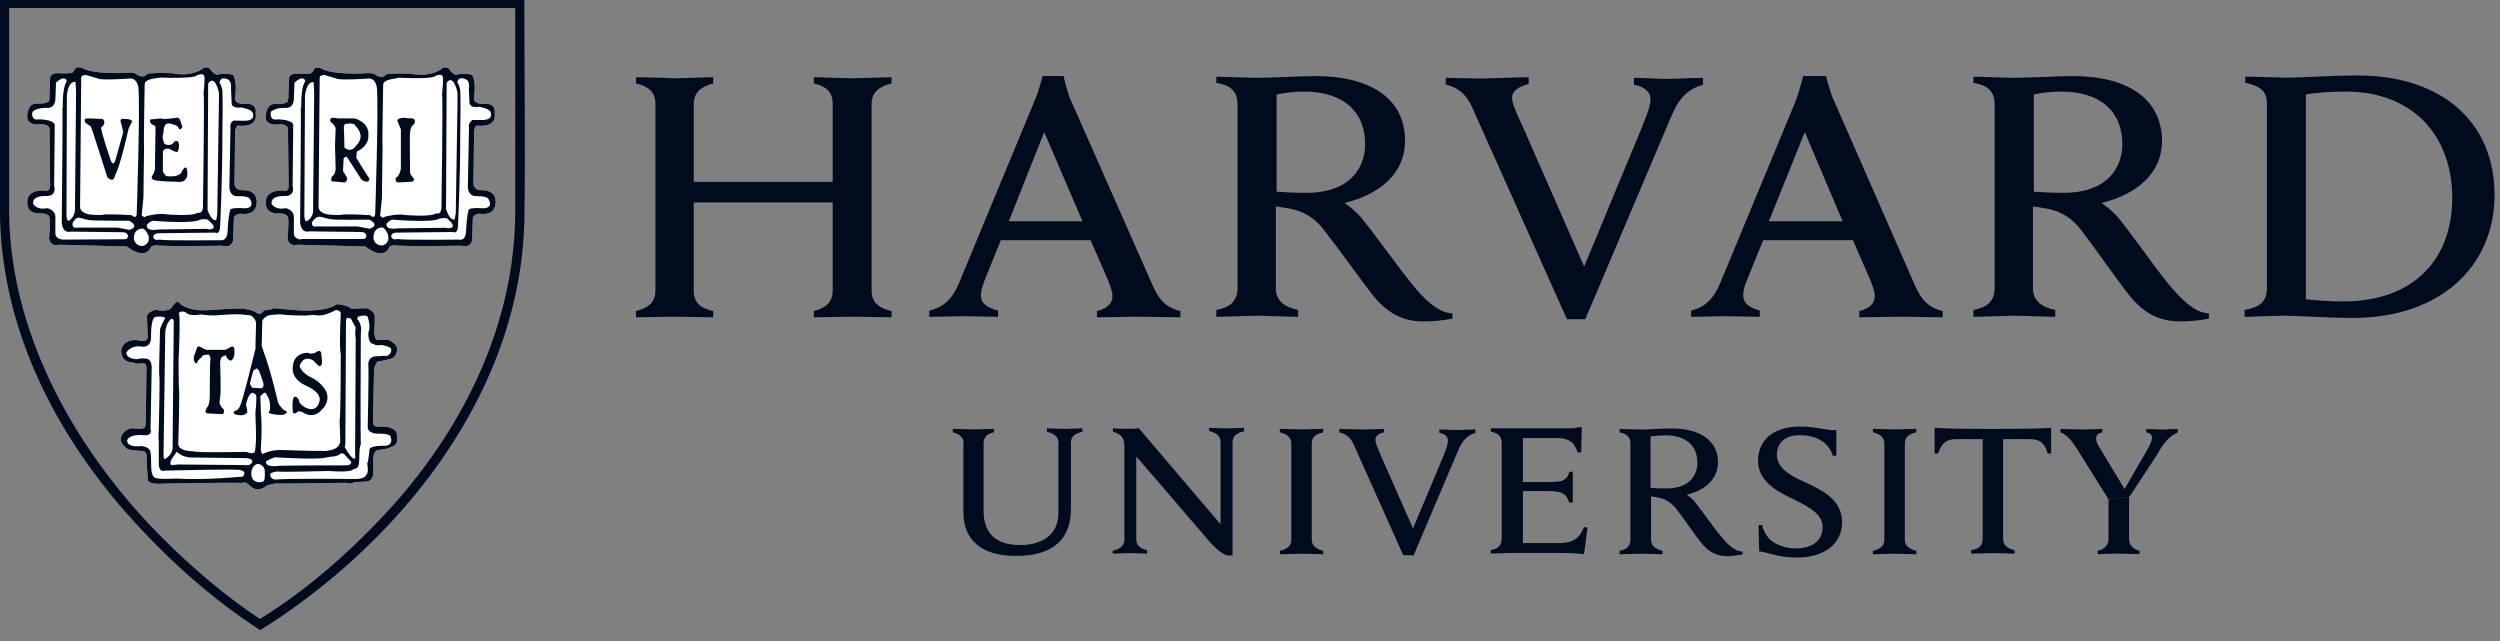
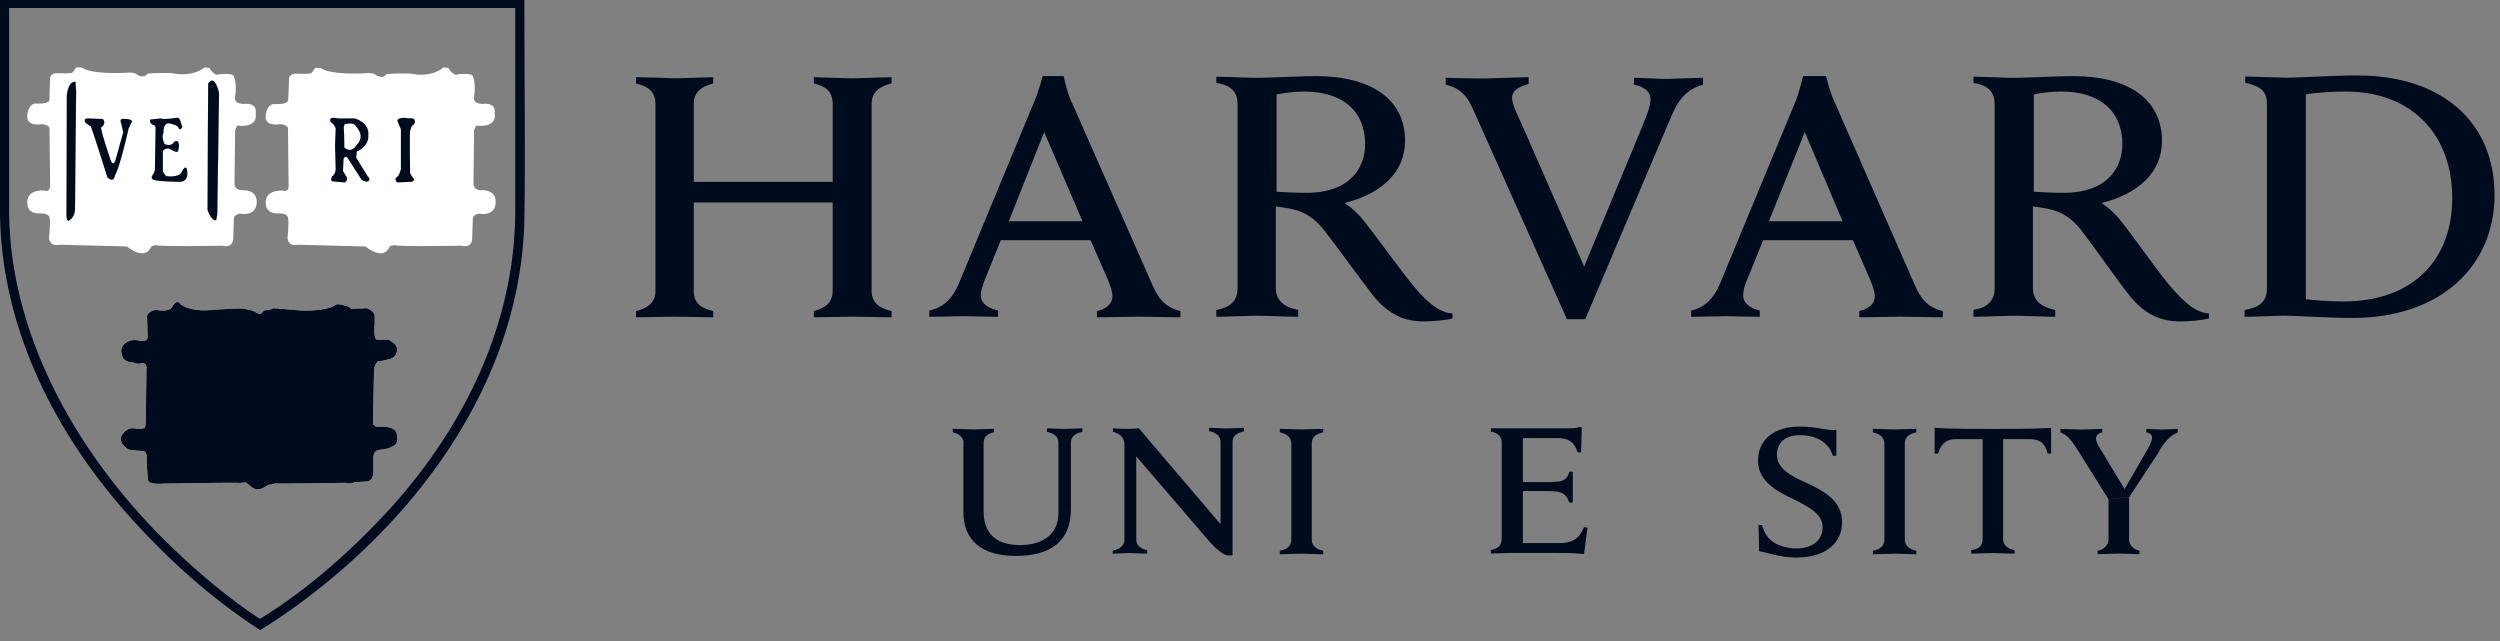
<svg xmlns="http://www.w3.org/2000/svg" width="152" height="39" viewBox="0 0 152 39" fill="none">
  <rect x="0" y="0" width="152" height="39" fill="#808080" stroke="none" />
  <path fill-rule="evenodd" clip-rule="evenodd" d="M143.326 4.588C141.794 4.588 139.777 4.724 139.049 4.724C138.632 4.724 136.994 4.656 136.509 4.656V5.035C137.343 5.21 137.828 5.49 137.828 6.287V17.555C137.828 18.352 137.343 18.701 136.471 18.845V19.262C136.956 19.262 138.45 19.194 138.905 19.194C139.603 19.194 141.514 19.33 143.046 19.33C148.399 19.33 151.668 16.168 151.668 11.853C151.668 7.477 148.536 4.588 143.326 4.588ZM79.975 4.626C79.178 4.626 77.161 4.732 76.426 4.732C75.971 4.732 74.446 4.664 73.953 4.664V5.043C74.894 5.179 75.243 5.634 75.243 6.332V17.525C75.243 18.321 74.757 18.708 73.953 18.845V19.262C74.439 19.262 76.008 19.194 76.388 19.194C76.843 19.194 78.443 19.262 78.928 19.262V18.845C78.056 18.67 77.571 18.253 77.571 17.525V12.55C77.813 12.588 78.026 12.619 78.268 12.657C79.383 12.831 80.005 13.354 80.49 13.976C81.287 14.985 82.75 17.032 83.516 18.011C84.456 19.125 85.359 19.542 86.572 19.542C87.126 19.542 87.861 19.474 88.309 19.368V19.057C87.368 19.019 86.466 18.048 85.806 17.214C85.109 16.38 83.372 13.946 82.75 13.218C82.227 12.626 81.742 12.346 81.742 12.346C83.963 11.792 85.427 10.503 85.427 8.554C85.427 6.082 83.448 4.626 79.975 4.626ZM126.006 4.626C125.209 4.626 123.192 4.732 122.457 4.732C122.002 4.732 120.477 4.664 119.984 4.664V5.043C120.925 5.179 121.274 5.634 121.274 6.332V17.525C121.274 18.321 120.788 18.708 119.984 18.845V19.262C120.47 19.262 122.04 19.194 122.419 19.194C122.874 19.194 124.474 19.262 124.959 19.262V18.845C124.087 18.67 123.602 18.253 123.602 17.525V12.55C123.844 12.588 124.057 12.619 124.299 12.657C125.414 12.831 126.036 13.354 126.521 13.976C127.318 14.985 128.713 17.032 129.509 18.011C130.412 19.125 131.39 19.542 132.565 19.542C133.119 19.542 133.854 19.474 134.302 19.368V19.057C133.362 19.019 132.497 18.048 131.799 17.214C131.102 16.38 129.403 13.946 128.774 13.218C128.25 12.626 127.765 12.346 127.765 12.346C129.987 11.792 131.451 10.503 131.451 8.554C131.428 6.082 129.486 4.626 126.006 4.626ZM63.39 4.626C63.39 4.626 63.147 5.566 62.935 6.052L58.279 17.282C57.93 18.079 57.444 18.67 56.504 18.883V19.262L58.627 19.224C58.938 19.224 60.19 19.262 60.682 19.262V18.883C59.848 18.67 59.636 18.329 59.636 17.942C59.636 17.662 59.773 17.282 59.879 17.002L60.849 14.606H66.309L67.356 17.002C67.492 17.351 67.636 17.7 67.636 18.011C67.636 18.359 67.424 18.738 66.696 18.913V19.292C67.25 19.292 68.82 19.254 69.199 19.254C69.578 19.254 71.216 19.292 71.769 19.292V18.913C70.799 18.67 70.412 18.117 70.063 17.313L65.088 6.052C64.876 5.597 64.671 4.626 64.671 4.626H63.39ZM109.633 4.626C109.633 4.626 109.391 5.566 109.216 6.052L104.56 17.282C104.211 18.079 103.726 18.67 102.823 18.883V19.262L104.977 19.224C105.288 19.224 106.509 19.262 106.994 19.262V18.883C106.198 18.67 105.986 18.329 105.986 17.942C105.986 17.662 106.092 17.282 106.228 17.002L107.199 14.606H112.659L113.705 17.002C113.842 17.351 113.986 17.7 113.986 18.011C113.986 18.359 113.774 18.738 113.046 18.913V19.292C113.569 19.292 115.169 19.254 115.548 19.254C115.927 19.254 117.603 19.292 118.119 19.292V18.913C117.148 18.67 116.762 18.117 116.413 17.313L111.476 6.052C111.264 5.597 111.021 4.626 111.021 4.626H109.633ZM38.668 4.694V5.073C39.396 5.248 39.851 5.559 39.851 6.325V17.662C39.851 18.428 39.366 18.738 38.668 18.913V19.292L40.928 19.254C41.383 19.254 43.013 19.292 43.362 19.292V18.913C42.634 18.738 42.179 18.458 42.179 17.662V12.308H50.627V17.662C50.627 18.428 50.142 18.738 49.482 18.913V19.292C49.831 19.292 51.431 19.254 51.878 19.254L54.206 19.292V18.913C53.478 18.738 52.993 18.428 52.993 17.662V6.325C52.993 5.559 53.516 5.248 54.206 5.073V4.694L51.878 4.762C51.423 4.762 49.823 4.694 49.482 4.694V5.073C50.21 5.248 50.627 5.559 50.627 6.325V11.056H42.179V6.325C42.179 5.559 42.702 5.248 43.362 5.073V4.694C43.013 4.694 41.383 4.762 40.928 4.762C40.579 4.732 39.009 4.694 38.668 4.694ZM87.899 4.732V5.149C88.733 5.324 89.219 5.847 89.53 6.575L95.27 19.406H96.385L101.633 7.03C102.118 5.885 102.679 5.399 103.544 5.149V4.732C103.02 4.732 101.663 4.8 101.322 4.8C100.973 4.8 99.828 4.732 99.343 4.732V5.149C99.934 5.255 100.351 5.566 100.351 6.021C100.351 6.438 100.139 6.962 99.866 7.652L96.317 16.206L92.563 7.652C92.146 6.749 91.934 6.294 91.934 5.945C91.934 5.46 92.487 5.217 92.942 5.111V4.694C92.419 4.694 90.857 4.762 90.508 4.762C90.121 4.8 88.422 4.732 87.899 4.732ZM79.277 5.566C81.673 5.566 83 6.78 83 8.766C83 10.154 82.128 11.724 79.421 11.724C78.761 11.724 78.064 11.686 77.616 11.656V5.741C78.162 5.634 78.723 5.566 79.277 5.566ZM125.316 5.566C127.712 5.566 129.039 6.78 129.039 8.766C129.039 10.154 128.167 11.724 125.46 11.724C124.8 11.724 124.102 11.686 123.655 11.656V5.741C124.163 5.634 124.754 5.566 125.316 5.566ZM142.628 5.566C146.693 5.566 149.097 8.243 149.097 12.035C149.097 15.682 146.837 18.329 142.454 18.329C141.688 18.329 140.717 18.261 140.194 18.192V5.741C140.748 5.634 141.794 5.566 142.628 5.566ZM63.488 8.031L65.817 13.453H61.335L63.488 8.031ZM109.732 8.031L112.03 13.453H107.548L109.732 8.031Z" fill="#000B1E" />
  <path fill-rule="evenodd" clip-rule="evenodd" d="M31.881 0.728C31.881 4.967 31.949 9.146 31.881 13.423C31.812 16.342 31.183 19.231 30.106 21.939C27.566 28.301 22.697 33.625 17.207 37.409C16.752 37.72 16.266 38.038 15.819 38.311C12.588 36.226 9.699 33.549 7.197 30.629C3.094 25.768 0.137 19.785 0 13.142V13.074V0H31.881V0.728ZM0.554 12.937C0.622 20.687 5.005 28.096 10.564 33.382C12.194 34.944 13.9 36.37 15.781 37.621H15.819C18.807 35.778 21.522 33.344 23.888 30.735C28.233 25.867 31.297 19.679 31.327 12.899C31.327 8.835 31.327 4.762 31.327 0.66V0.485H0.554V12.444V12.937Z" fill="#000B1E" />
  <path fill-rule="evenodd" clip-rule="evenodd" d="M23.675 15.023C23.675 15.023 23.395 15.895 22.212 14.985L18.109 14.879C18.109 14.879 17.586 15.053 17.48 14.499C17.48 14.499 17.586 13.385 17.517 13.286C17.517 13.286 17.555 12.975 16.994 12.975C16.994 12.975 16.16 13.081 16.16 12.346C16.16 12.346 16.023 11.58 17.169 11.58C17.169 11.58 17.548 11.754 17.548 11.299C17.548 11.299 17.51 8.137 17.51 7.894C17.51 7.894 17.616 7.614 17.055 7.545C17.055 7.545 16.259 7.72 16.152 7.197C16.152 7.197 16.114 6.4 16.638 6.325C16.638 6.325 17.298 6.362 17.404 6.218C17.404 6.218 17.54 6.325 17.54 5.733L17.578 4.724C17.578 4.724 17.646 4.444 18.064 4.482C18.064 4.482 18.829 4.52 18.936 4.444C18.936 4.444 19.11 4.232 19.148 4.133C19.148 4.133 19.527 4.095 19.603 4.201C19.603 4.201 20.194 4.58 22.416 4.444C22.416 4.444 22.765 4.444 22.833 4.55C22.833 4.55 23.25 4.861 23.493 4.512C23.493 4.512 23.872 4.444 24.957 4.474C24.957 4.474 26.14 4.785 26.974 4.095L27.255 4.133C27.255 4.133 27.603 4.687 27.846 4.512C27.846 4.512 28.574 4.444 28.718 4.58C28.718 4.58 28.961 4.929 28.824 5.9C28.824 5.9 28.688 6.317 29.378 6.317C29.378 6.317 30.174 6.18 30.076 6.908C30.076 6.908 30.288 7.781 28.961 7.636C28.961 7.636 28.786 7.879 28.824 8.054C28.824 8.054 28.786 10.837 28.786 11.148C28.786 11.148 28.748 11.603 29.34 11.565C29.34 11.565 30.106 11.527 30.136 12.224C30.136 12.224 30.242 13.165 29.128 12.99C29.128 12.99 28.779 13.028 28.748 13.271L28.71 14.484C28.71 14.484 28.748 15.114 28.051 14.939C27.945 14.939 24.259 15.008 23.948 14.901C23.887 14.954 23.713 14.916 23.675 15.023Z" fill="white" />
  <path fill-rule="evenodd" clip-rule="evenodd" d="M15.819 19.087C15.819 19.087 15.994 19.019 16.032 18.875C16.032 18.875 16.555 18.837 16.623 18.738L18.223 18.875C18.223 18.875 19.823 18.981 20.483 18.496C20.483 18.496 20.726 18.496 20.9 18.564C20.9 18.564 21.249 18.632 21.355 18.776L22.295 18.738C22.295 18.738 22.819 18.913 22.781 19.262V19.717C22.781 19.717 22.675 20.589 22.917 20.657H23.615C23.615 20.657 24.206 20.938 24.138 21.249C24.138 21.249 24.176 21.734 23.653 21.84C23.653 21.84 23.13 21.977 22.955 21.977C22.955 21.977 22.781 22.189 22.743 22.462L22.675 25.662C22.675 25.662 22.637 26.011 23.13 25.943C23.13 25.943 23.895 25.875 24.1 26.292C24.1 26.292 24.313 26.989 23.888 27.126L23.607 27.262L22.978 27.368C22.978 27.368 22.697 27.406 22.697 27.854V28.688C22.697 28.688 22.735 29.279 22.242 29.279L21.545 29.317C21.545 29.317 21.37 29.454 21.021 29.355C21.021 29.355 16.881 29.424 16.744 29.393L16.259 29.499C16.259 29.499 15.736 29.985 15.288 29.605L14.94 29.325C14.94 29.325 14.697 29.363 14.591 29.363C14.485 29.325 10.003 29.401 10.003 29.401C10.003 29.401 9.062 29.507 8.994 29.188C8.994 29.188 8.888 27.937 8.926 27.801C8.926 27.801 8.926 27.452 8.714 27.422C8.714 27.422 7.773 27.384 7.743 27.285C7.743 27.285 7.22 26.936 7.364 26.557C7.364 26.557 7.538 26.072 8.061 26.034C8.061 26.034 8.827 26.17 8.827 25.928C8.827 25.928 8.865 25.791 8.865 25.548C8.865 25.548 8.903 22.659 8.903 22.454C8.903 22.454 8.971 22.075 8.66 22.075C8.66 22.075 8.312 22.181 8.107 22.037C8.107 22.037 7.515 22.075 7.409 21.582C7.409 21.582 7.303 21.302 7.447 21.059C7.447 21.059 7.728 20.536 8.494 20.71C8.494 20.71 8.949 20.847 8.979 20.498L8.941 19.315C8.941 19.315 8.835 19.004 9.464 18.829C9.464 18.829 10.23 19.042 10.473 18.655C10.473 18.655 10.754 18.132 10.958 18.481C10.958 18.481 11.413 18.936 12.695 18.86C12.695 18.86 14.886 18.685 14.917 18.792C14.917 18.792 15.44 18.86 15.614 19.034L15.819 19.087ZM9.176 15.023C9.176 15.023 8.896 15.895 7.713 14.985L3.61 14.879C3.61 14.879 3.087 15.053 2.981 14.499C2.981 14.499 3.087 13.385 3.018 13.286C3.018 13.286 3.056 12.975 2.495 12.975C2.495 12.975 1.661 13.081 1.661 12.346C1.661 12.346 1.525 11.55 2.67 11.58C2.67 11.58 3.018 11.754 3.049 11.299C3.049 11.299 3.011 8.137 3.011 7.894C3.011 7.894 3.117 7.614 2.556 7.545C2.556 7.545 1.76 7.72 1.653 7.166C1.653 7.166 1.616 6.37 2.139 6.294C2.139 6.294 2.799 6.332 2.905 6.188C2.905 6.188 3.041 6.294 3.011 5.703L3.049 4.694C3.049 4.694 3.117 4.414 3.534 4.451C3.534 4.451 4.3 4.489 4.406 4.414C4.406 4.414 4.581 4.201 4.619 4.103C4.619 4.103 4.998 4.065 5.074 4.171C5.074 4.171 5.665 4.55 7.887 4.414C7.887 4.414 8.236 4.414 8.304 4.52C8.304 4.52 8.721 4.831 8.964 4.482C8.964 4.482 9.343 4.414 10.427 4.444C10.427 4.444 11.61 4.755 12.445 4.095L12.725 4.133C12.725 4.133 13.074 4.687 13.317 4.512C13.317 4.512 14.045 4.444 14.189 4.58C14.189 4.58 14.431 4.96 14.295 5.9C14.295 5.9 14.158 6.317 14.848 6.317C14.848 6.317 15.645 6.18 15.546 6.908C15.546 6.908 15.758 7.781 14.431 7.636C14.431 7.636 14.257 7.879 14.295 8.054C14.295 8.054 14.257 10.837 14.257 11.148C14.257 11.148 14.219 11.603 14.811 11.565C14.811 11.565 15.576 11.527 15.607 12.224C15.607 12.224 15.713 13.165 14.598 12.99C14.598 12.99 14.249 13.028 14.219 13.271L14.181 14.484C14.181 14.484 14.219 15.114 13.521 14.939C13.415 14.939 9.73 15.008 9.419 14.901C9.388 14.954 9.252 14.916 9.176 15.023Z" fill="white" />
-   <path fill-rule="evenodd" clip-rule="evenodd" d="M23.675 15.023C23.675 15.023 23.395 15.895 22.212 14.985L18.109 14.879C18.109 14.879 17.586 15.053 17.48 14.499C17.48 14.499 17.586 13.385 17.517 13.286C17.517 13.286 17.555 12.975 16.994 12.975C16.994 12.975 16.16 13.081 16.16 12.346C16.16 12.346 16.023 11.58 17.169 11.58C17.169 11.58 17.548 11.754 17.548 11.299C17.548 11.299 17.51 8.137 17.51 7.894C17.51 7.894 17.616 7.614 17.055 7.545C17.055 7.545 16.259 7.72 16.152 7.197C16.152 7.197 16.114 6.4 16.638 6.325C16.638 6.325 17.298 6.362 17.404 6.218C17.404 6.218 17.54 6.325 17.54 5.733L17.578 4.724C17.578 4.724 17.646 4.444 18.064 4.482C18.064 4.482 18.829 4.52 18.936 4.444C18.936 4.444 19.11 4.232 19.148 4.133C19.148 4.133 19.527 4.095 19.603 4.201C19.603 4.201 20.194 4.58 22.416 4.444C22.416 4.444 22.765 4.444 22.833 4.55C22.833 4.55 23.25 4.861 23.493 4.512C23.493 4.512 23.872 4.444 24.957 4.474C24.957 4.474 26.14 4.785 26.974 4.095L27.255 4.133C27.255 4.133 27.603 4.687 27.846 4.512C27.846 4.512 28.574 4.444 28.718 4.58C28.718 4.58 28.961 4.929 28.824 5.9C28.824 5.9 28.688 6.317 29.378 6.317C29.378 6.317 30.174 6.18 30.076 6.908C30.076 6.908 30.288 7.781 28.961 7.636C28.961 7.636 28.786 7.879 28.824 8.054C28.824 8.054 28.786 10.837 28.786 11.148C28.786 11.148 28.748 11.603 29.34 11.565C29.34 11.565 30.106 11.527 30.136 12.224C30.136 12.224 30.242 13.165 29.128 12.99C29.128 12.99 28.779 13.028 28.748 13.271L28.71 14.484C28.71 14.484 28.748 15.114 28.051 14.939C27.945 14.939 24.259 15.008 23.948 14.901C23.887 14.954 23.713 14.916 23.675 15.023Z" fill="#000B1E" />
  <path fill-rule="evenodd" clip-rule="evenodd" d="M23.16 13.84C23.16 13.84 22.705 13.84 22.705 14.469C22.705 14.469 22.743 14.924 23.228 14.924C23.228 14.924 23.683 14.856 23.607 14.37C23.645 14.363 23.403 13.733 23.16 13.84ZM28.688 7.333C28.688 7.333 28.446 7.47 28.514 7.788L28.446 11.337C28.446 11.337 28.408 11.929 28.969 11.929C28.969 11.929 29.56 11.891 29.697 12.103C29.697 12.103 30.114 12.732 29.212 12.657C29.212 12.657 28.658 12.619 28.514 12.725C28.514 12.725 28.408 12.831 28.339 13.976C28.339 13.976 28.377 14.674 27.884 14.568C27.884 14.568 24.51 14.606 24.161 14.53C24.161 14.53 23.812 14.636 23.782 14.355C23.782 14.355 23.782 14.143 24.131 14.143L27.536 14.105C27.536 14.105 27.846 14.28 27.846 13.688C27.846 13.688 27.983 11.049 27.983 8.122C27.983 7.25 28.021 6.347 27.983 5.483C27.983 5.483 27.915 5.104 27.809 5.028C27.809 5.028 27.809 4.649 28.226 4.785C28.226 4.785 28.605 4.823 28.506 5.377L28.544 6.211C28.544 6.211 28.476 6.59 29.136 6.491C29.136 6.491 29.795 6.598 29.833 6.84C29.833 6.84 30.046 7.326 29.242 7.295H28.688V7.333ZM18.322 14.568C17.836 14.53 17.867 14.188 17.867 14.188V13.248C17.905 12.763 17.381 12.657 17.381 12.657C16.684 12.793 16.509 12.376 16.509 12.376C16.471 11.853 17.306 11.921 17.306 11.921C18.003 11.921 17.791 11.292 17.791 11.292L17.829 7.606C17.791 7.257 16.889 7.257 16.889 7.257C16.335 7.363 16.471 6.802 16.471 6.802C16.752 6.522 17.343 6.56 17.343 6.56C17.867 6.598 17.867 6.036 17.867 6.036L17.905 5.028C18.458 4.505 18.564 4.922 18.564 4.922C18.253 5.407 18.322 6.59 18.322 6.59L18.284 6.484C18.322 6.59 18.246 13.476 18.246 13.476C18.284 14.242 18.799 14.067 18.799 14.067L21.962 14.105C22.242 14.105 22.273 14.317 22.273 14.317C22.273 14.56 22.06 14.53 22.06 14.53H18.307V14.568H18.322ZM18.982 13.491C18.982 13.491 18.875 13.84 19.262 13.771H21.765L22.462 13.908C22.462 13.908 23.16 13.733 22.462 13.354C22.462 13.354 20.24 13.392 20.028 13.316L19.474 13.18C19.474 13.18 19.232 13.112 18.982 13.491ZM23.501 13.597C23.501 13.597 23.714 13.354 23.88 13.354C23.88 13.354 26.315 13.567 26.732 13.286C26.732 13.286 27.111 13.218 27.187 13.286C27.187 13.286 27.536 13.567 27.536 13.741C27.536 13.741 27.498 13.953 27.081 13.847C27.081 13.847 24.335 13.885 24.191 13.885C24.199 13.87 23.433 14.044 23.501 13.597ZM18.64 13.453C18.602 13.453 18.534 13.453 18.504 13.172L18.542 5.87C18.542 5.87 18.58 4.967 19.065 4.997C19.065 4.997 19.103 5.483 19.103 5.627C19.103 5.733 19.035 12.687 19.035 12.687C19.035 12.687 19.126 13.18 18.64 13.453ZM27.816 6.294L27.71 12.967C27.672 13.21 27.642 13.347 27.642 13.347C27.331 13.415 27.119 12.717 27.119 12.717L27.156 5.035C27.573 4.444 27.816 5.627 27.816 5.627V6.294ZM23.297 5.149C23.297 5.149 23.228 8.835 23.259 8.941L23.221 12.035L23.114 13.112C23.114 13.112 23.251 13.324 23.395 13.18C23.395 13.18 24.161 12.967 24.646 13.074C24.646 13.074 26.209 13.21 26.527 12.967C26.527 12.967 26.77 13.104 26.838 12.687C26.838 12.687 26.944 5.87 26.876 5.733C26.876 5.733 26.982 4.762 26.914 4.656C26.914 4.656 26.876 4.444 26.459 4.618C26.459 4.618 26.497 4.831 24.199 4.724C24.199 4.8 23.334 4.762 23.297 5.149ZM19.436 4.762L19.368 12.588C19.368 12.588 19.33 12.937 19.96 13.043C19.96 13.043 20.657 13.112 20.832 13.043C20.832 13.043 21.287 13.005 22.5 13.081C22.5 13.081 22.781 13.362 22.811 13.013C22.811 13.013 23.023 6.689 22.917 5.361C22.917 5.361 22.879 4.808 22.462 4.77C22.462 4.77 20.619 4.906 20.445 4.77L19.717 4.558C19.717 4.558 19.399 4.558 19.436 4.762Z" fill="white" />
  <path fill-rule="evenodd" clip-rule="evenodd" d="M21.56 7.197C22.531 7.508 22.394 8.205 22.394 8.205C22.462 8.903 21.697 9.214 21.697 9.214L21.659 9.593L22.356 10.708C22.462 10.814 22.462 10.92 22.462 10.92C22.356 11.201 21.977 10.92 21.977 10.92L21.105 9.563C21.037 9.456 20.893 9.631 20.893 9.631L20.855 10.397L21.067 10.746C21.204 10.958 20.961 11.095 20.961 11.095L20.195 11.026C20.058 10.958 20.195 10.715 20.195 10.715C20.407 10.609 20.407 10.26 20.407 10.26L20.369 8.835L20.407 7.826C20.407 7.69 20.195 7.477 20.195 7.477C20.021 7.439 20.089 7.235 20.089 7.235C20.127 7.098 20.544 7.197 20.544 7.197H21.56ZM24.169 7.371C24.101 7.159 24.586 7.159 24.586 7.159L24.828 7.197C25.003 7.159 25.177 7.235 25.177 7.235C25.352 7.515 25.041 7.652 25.041 7.652L24.935 7.963C24.897 8.243 24.935 10.533 24.935 10.533C24.973 10.639 25.177 10.882 25.177 10.882C25.177 11.095 24.897 11.056 24.897 11.056L24.199 11.095C23.987 11.056 24.063 10.814 24.063 10.814C24.305 10.708 24.373 10.26 24.373 10.26V7.864L24.169 7.371ZM20.9 7.72C20.938 8.243 20.938 8.971 20.938 8.971C21.393 9.35 21.666 8.835 21.666 8.835C22.258 8.243 21.666 7.72 21.56 7.583C21.454 7.447 20.968 7.545 20.968 7.545L20.9 7.72ZM15.819 19.087C15.819 19.087 15.994 19.019 16.032 18.875C16.032 18.875 16.555 18.837 16.623 18.738L18.223 18.875C18.223 18.875 19.823 18.981 20.483 18.496C20.483 18.496 20.726 18.496 20.9 18.564C20.9 18.564 21.249 18.632 21.355 18.776L22.296 18.738C22.296 18.738 22.819 18.913 22.781 19.262V19.717C22.781 19.717 22.675 20.589 22.918 20.657H23.615C23.615 20.657 24.207 20.938 24.138 21.249C24.138 21.249 24.176 21.734 23.653 21.84C23.653 21.84 23.13 21.977 22.955 21.977C22.955 21.977 22.781 22.189 22.743 22.462L22.675 25.662C22.675 25.662 22.637 26.011 23.13 25.943C23.13 25.943 23.896 25.875 24.101 26.291C24.101 26.291 24.313 26.989 23.888 27.126L23.608 27.262L22.978 27.368C22.978 27.368 22.698 27.406 22.698 27.854V28.688C22.698 28.688 22.735 29.279 22.242 29.279L21.545 29.317C21.545 29.317 21.37 29.454 21.022 29.355C21.022 29.355 16.881 29.424 16.745 29.393L16.259 29.499C16.259 29.499 15.736 29.985 15.289 29.605L14.94 29.325C14.94 29.325 14.697 29.363 14.591 29.363C14.485 29.325 10.003 29.401 10.003 29.401C10.003 29.401 9.063 29.507 8.994 29.188C8.994 29.188 8.888 27.937 8.926 27.801C8.926 27.801 8.926 27.452 8.714 27.422C8.714 27.422 7.773 27.384 7.743 27.285C7.743 27.285 7.22 26.936 7.364 26.557C7.364 26.557 7.538 26.072 8.062 26.034C8.062 26.034 8.828 26.17 8.828 25.927C8.828 25.927 8.865 25.791 8.865 25.548C8.865 25.548 8.903 22.659 8.903 22.454C8.903 22.454 8.972 22.075 8.661 22.075C8.661 22.075 8.312 22.181 8.107 22.037C8.107 22.037 7.516 22.075 7.409 21.582C7.409 21.582 7.303 21.302 7.447 21.059C7.447 21.059 7.728 20.536 8.494 20.71C8.494 20.71 8.949 20.847 8.979 20.498L8.941 19.315C8.941 19.315 8.835 19.004 9.465 18.829C9.465 18.829 10.23 19.042 10.473 18.655C10.473 18.655 10.754 18.132 10.959 18.481C10.959 18.481 11.414 18.936 12.695 18.86C12.695 18.86 14.887 18.685 14.917 18.792C14.917 18.792 15.44 18.86 15.615 19.034L15.819 19.087Z" fill="#000B1E" />
-   <path fill-rule="evenodd" clip-rule="evenodd" d="M15.682 28.195C15.682 28.195 16.099 28.263 16.099 28.65C16.099 29.037 16.137 29.279 15.887 29.31C15.644 29.348 15.364 29.272 15.296 28.961C15.227 28.688 15.334 28.271 15.682 28.195ZM10.01 19.398C10.01 19.398 9.729 19.922 9.729 20.058L9.691 21.688C9.691 21.688 9.654 22.735 9.691 22.871C9.729 22.978 9.654 26.072 9.654 26.072C9.654 26.072 9.616 26.663 9.654 26.837V28.157C9.654 28.157 9.616 28.748 10.033 28.612C10.033 28.612 14.31 28.506 14.59 28.574C14.59 28.574 14.97 28.642 14.833 28.855C14.833 28.855 14.833 29.029 14.552 28.991C14.552 28.991 12.535 29.203 10.693 29.097C10.693 29.097 9.479 29.166 9.403 29.029C9.403 29.029 9.191 28.991 9.191 28.301C9.191 28.301 9.191 27.641 9.153 27.535C9.153 27.535 9.191 27.186 8.599 27.118C8.599 27.118 7.727 27.255 7.727 26.769C7.727 26.769 7.834 26.39 8.668 26.458C8.668 26.458 9.297 26.564 9.153 26.079L9.221 22.462C9.221 22.462 9.29 21.832 8.872 21.802C8.872 21.802 8.493 21.764 8.349 21.84C8.349 21.84 7.652 21.84 7.689 21.423C7.689 21.423 7.932 20.968 8.63 21.074C8.63 21.074 9.153 21.18 9.183 20.551C9.183 20.551 9.145 19.3 9.464 19.262C9.563 19.231 10.184 19.231 10.01 19.398ZM21.87 19.231C21.939 19.194 22.288 19.125 22.356 19.269C22.356 19.269 22.568 19.861 22.394 20.21C22.394 20.21 22.356 20.907 22.705 20.907C22.705 20.907 22.841 21.044 23.16 20.976C23.16 20.976 23.789 21.044 23.789 21.256C23.789 21.256 23.789 21.711 23.334 21.635L22.742 21.673C22.742 21.673 22.363 21.741 22.394 22.197C22.432 22.651 22.356 25.988 22.356 25.988C22.356 25.988 22.356 26.367 22.985 26.367C22.985 26.367 23.751 26.329 23.751 26.58C23.751 26.58 23.963 27.065 23.402 27.103C23.402 27.103 22.394 27.065 22.462 27.384C22.462 27.384 22.394 28.081 22.325 28.18C22.325 28.18 22.432 28.733 22.288 28.84C22.288 28.84 22.219 29.15 21.559 29.12C21.559 29.12 17.351 29.082 16.729 29.158C16.729 29.158 16.35 29.12 16.448 28.779C16.448 28.779 16.729 28.642 16.934 28.673C17.146 28.711 19.99 28.635 19.99 28.635C19.99 28.635 21.241 28.741 21.415 28.567L21.696 28.46C21.696 28.46 21.832 28.324 21.832 28.111C21.832 27.899 21.87 27.239 21.87 27.239L21.939 26.997C21.939 26.997 21.901 26.754 21.939 20.248C21.939 20.248 22.045 19.724 21.726 19.413C21.726 19.413 21.726 19.201 21.832 19.239L21.87 19.231ZM19.959 27.778C19.997 27.778 20.551 27.778 20.725 27.566C20.725 27.566 20.9 27.528 21.006 27.702L21.355 28.081C21.355 28.081 21.393 28.324 20.976 28.294C20.907 28.294 17.009 28.294 16.873 28.331C16.873 28.331 16.107 28.438 16.175 28.051C16.175 28.051 16.63 27.77 16.805 27.808C16.805 27.808 19.027 27.945 19.694 27.846C20.005 27.778 20.073 27.778 20.073 27.778H19.959ZM10.746 27.467C10.746 27.467 10.814 27.535 10.92 27.603C11.056 27.71 11.337 27.816 11.648 27.816L14.954 27.854H14.992C14.992 27.854 15.371 27.892 15.341 28.066C15.341 28.066 15.303 28.347 14.856 28.278L10.859 28.24L10.442 28.278C10.442 28.278 10.162 28.24 10.617 27.649L10.746 27.467ZM10.503 27.118C10.503 27.293 10.465 27.603 10.154 27.816C10.154 27.816 9.942 28.096 9.942 27.679L10.048 20.172C10.048 20.172 10.086 19.618 10.427 19.375C10.427 19.375 10.601 19.375 10.564 19.656L10.495 27.027V27.118H10.503ZM21.415 27.816C21.279 27.747 20.96 27.186 20.96 27.186L20.998 27.012L21.036 19.535C21.036 19.156 21.347 19.398 21.347 19.398L21.628 19.922C21.559 20.301 21.628 20.551 21.628 20.551L21.59 27.573C21.658 28.058 21.453 27.854 21.415 27.816ZM15.576 23.819C15.576 23.819 15.614 24.411 15.538 24.964C15.5 25.275 15.644 26.701 15.5 27.437C15.5 27.437 15.462 27.679 14.977 27.474C14.977 27.474 11.845 27.543 11.777 27.437C11.777 27.437 10.905 27.474 10.837 27.02C10.837 27.02 10.943 23.683 10.874 23.539C10.874 23.539 10.837 21.696 10.874 21.559C10.874 21.559 10.943 19.891 10.912 19.679C10.912 19.679 10.95 19.3 10.874 19.087C10.874 19.087 10.874 18.845 11.292 18.981C11.292 18.981 11.428 19.262 12.232 19.118C12.232 19.118 12.823 19.224 13.377 19.156C13.377 19.156 14.628 19.049 14.939 19.156C14.939 19.156 15.425 19.049 15.569 19.611L15.531 21.105L15.667 21.59L15.842 21.484L15.91 21.105L15.948 19.504C15.948 19.504 16.054 19.224 16.433 19.156C16.433 19.156 17.062 19.087 17.131 19.118C17.237 19.156 18.556 19.224 18.905 19.156C19.254 19.087 19.36 19.398 20.437 18.845C20.437 18.845 20.718 18.883 20.718 19.057C20.718 19.057 20.612 21.142 20.718 21.529C20.718 21.529 20.718 25.321 20.649 25.594L20.687 26.807C20.687 26.807 20.725 27.33 19.891 27.399C19.891 27.399 20.414 27.467 17.078 27.361C17.078 27.361 16.554 27.323 15.963 27.603C15.963 27.603 15.857 27.566 15.857 27.255C15.857 27.255 15.963 26.11 15.857 24.995L15.819 23.744L15.576 23.819Z" fill="white" />
-   <path fill-rule="evenodd" clip-rule="evenodd" d="M13.385 22.083C13.385 22.083 13.453 23.888 13.385 24.138L13.347 24.517C13.347 24.517 13.453 24.798 13.59 24.866C13.59 24.866 13.726 25.215 13.415 25.177C13.415 25.177 12.824 25.139 12.649 25.139C12.649 25.139 12.3 25.139 12.649 24.684C12.649 24.684 12.755 24.509 12.755 24.055C12.755 24.055 12.755 21.999 12.793 21.901C12.793 21.901 12.831 21.62 12.657 21.552L12.376 21.59L12.027 21.939C12.027 21.939 11.959 22.318 11.785 21.901V21.689L11.997 21.097L12.134 21.059C12.134 21.059 12.346 21.195 12.551 21.271H13.696L14.113 21.059C14.113 21.059 14.287 21.097 14.249 21.302C14.249 21.302 14.318 21.855 14.007 21.931C14.007 21.931 13.794 21.863 13.726 21.582C13.703 21.696 13.385 21.522 13.385 22.083ZM18.739 21.453C18.739 21.453 17.798 21.385 17.798 22.394C17.798 22.394 17.692 23.091 18.739 23.509C18.739 23.509 19.505 23.857 19.436 24.343C19.436 24.343 19.33 25.177 18.534 24.76C18.534 24.76 18.155 24.547 18.185 24.343C18.185 24.343 18.049 24.062 17.905 24.13C17.905 24.13 17.73 24.168 17.798 25.002C17.798 25.002 17.798 25.313 18.147 25.002L18.36 25.04C18.36 25.04 19.019 25.564 19.573 24.904C19.573 24.904 20.202 24.35 19.747 23.653C19.747 23.653 19.436 23.167 18.875 22.925C18.875 22.925 18.352 22.682 18.215 22.265C18.215 22.265 18.39 21.537 19.05 21.916C19.05 21.916 19.292 22.197 19.429 22.265C19.429 22.265 19.641 22.265 19.565 21.81L19.527 21.461C19.527 21.461 19.489 21.18 19.148 21.461C19.156 21.453 18.845 21.559 18.739 21.453ZM15.789 20.93C15.963 21.067 16.001 21.309 16.001 21.309C16.486 22.599 16.904 24.472 16.904 24.472C17.01 24.714 17.252 24.927 17.252 24.927C17.669 25.063 17.252 25.207 17.252 25.207C17.078 25.275 16.524 25.169 16.524 25.169C16.244 25.101 16.35 25.033 16.35 25.033C16.486 24.927 16.388 24.403 16.388 24.403C16.35 24.191 16.145 23.88 16.145 23.88C16.039 23.842 15.865 24.055 15.865 24.055C15.865 24.055 15.584 24.161 15.584 24.055C15.546 23.948 15.372 23.88 15.372 23.88C15.091 23.88 14.955 24.608 14.955 24.608C15.129 25.238 14.955 25.131 14.955 25.131C14.818 25.344 14.325 25.2 14.325 25.2C14.113 25.131 14.257 24.987 14.257 24.987C14.538 24.949 14.606 24.638 14.606 24.638C14.742 24.464 15.508 21.302 15.508 21.302C15.576 21.105 15.614 20.794 15.789 20.93ZM15.402 22.53C15.364 22.667 15.19 23.326 15.19 23.326L15.326 23.569C15.326 23.569 15.705 23.607 15.85 23.607C15.994 23.607 16.024 23.501 16.024 23.364C16.024 23.258 15.743 22.53 15.743 22.53L15.607 22.394L15.402 22.53ZM9.176 15.023C9.176 15.023 8.896 15.895 7.713 14.985L3.61 14.879C3.61 14.879 3.087 15.053 2.981 14.499C2.981 14.499 3.087 13.385 3.018 13.286C3.018 13.286 3.056 12.975 2.495 12.975C2.495 12.975 1.661 13.081 1.661 12.346C1.661 12.346 1.525 11.55 2.67 11.58C2.67 11.58 3.018 11.754 3.049 11.299C3.049 11.299 3.011 8.137 3.011 7.894C3.011 7.894 3.117 7.614 2.556 7.545C2.556 7.545 1.76 7.72 1.653 7.166C1.653 7.166 1.616 6.37 2.139 6.294C2.139 6.294 2.799 6.332 2.905 6.188C2.905 6.188 3.041 6.294 3.011 5.703L3.049 4.694C3.049 4.694 3.117 4.414 3.534 4.451C3.534 4.451 4.3 4.489 4.406 4.414C4.406 4.414 4.581 4.201 4.619 4.103C4.619 4.103 4.998 4.065 5.074 4.171C5.074 4.171 5.665 4.55 7.887 4.414C7.887 4.414 8.236 4.414 8.304 4.52C8.304 4.52 8.721 4.831 8.964 4.482C8.964 4.482 9.343 4.414 10.427 4.444C10.427 4.444 11.61 4.755 12.445 4.095L12.725 4.133C12.725 4.133 13.074 4.687 13.317 4.512C13.317 4.512 14.045 4.444 14.189 4.58C14.189 4.58 14.431 4.96 14.295 5.9C14.295 5.9 14.158 6.317 14.848 6.317C14.848 6.317 15.645 6.18 15.546 6.908C15.546 6.908 15.758 7.781 14.431 7.636C14.431 7.636 14.257 7.879 14.295 8.054C14.295 8.054 14.257 10.837 14.257 11.148C14.257 11.148 14.219 11.603 14.811 11.565C14.811 11.565 15.576 11.527 15.607 12.224C15.607 12.224 15.713 13.165 14.598 12.99C14.598 12.99 14.249 13.028 14.219 13.271L14.181 14.484C14.181 14.484 14.219 15.114 13.521 14.939C13.415 14.939 9.73 15.008 9.419 14.901C9.388 14.954 9.252 14.916 9.176 15.023Z" fill="#000B1E" />
  <path fill-rule="evenodd" clip-rule="evenodd" d="M4.588 4.975C4.588 4.975 4.626 5.46 4.626 5.566C4.626 5.672 4.558 12.626 4.558 12.626C4.558 12.626 4.626 13.15 4.178 13.423C4.178 13.423 4.072 13.46 4.042 13.142L4.065 5.839C4.065 5.839 4.103 4.937 4.588 4.975ZM12.657 5.073L12.619 12.755C12.619 12.755 12.831 13.453 13.142 13.385C13.142 13.385 13.18 13.248 13.21 13.005L13.316 5.672C13.316 5.634 13.074 4.482 12.657 5.073Z" fill="#000B1E" stroke="#030404" stroke-width="0.008" />
-   <path fill-rule="evenodd" clip-rule="evenodd" d="M8.592 13.908C8.592 13.908 8.137 13.908 8.137 14.499C8.137 14.499 8.175 14.954 8.66 14.954C8.66 14.954 9.115 14.886 9.04 14.401C9.078 14.431 8.835 13.802 8.592 13.908ZM14.189 7.333C14.189 7.333 13.946 7.47 14.014 7.788L13.946 11.337C13.946 11.337 13.908 11.967 14.469 11.929C14.469 11.929 15.099 11.891 15.197 12.103C15.197 12.103 15.614 12.732 14.712 12.657C14.712 12.657 14.158 12.619 14.014 12.725C14.014 12.725 13.908 12.861 13.84 13.976C13.84 13.976 13.878 14.674 13.385 14.606C13.385 14.606 10.01 14.643 9.699 14.568C9.699 14.568 9.351 14.674 9.32 14.393C9.32 14.393 9.32 14.181 9.669 14.181L13.074 14.143C13.074 14.143 13.385 14.317 13.385 13.726C13.385 13.726 13.521 11.087 13.521 8.129C13.521 7.257 13.559 6.355 13.521 5.49C13.521 5.49 13.453 5.142 13.347 5.035C13.347 5.035 13.347 4.656 13.764 4.793C13.764 4.793 14.113 4.831 14.045 5.384L14.083 6.256C14.083 6.256 14.014 6.605 14.674 6.537C14.674 6.537 15.334 6.643 15.372 6.886C15.372 6.886 15.584 7.371 14.78 7.341L14.189 7.333ZM3.822 14.568C3.337 14.53 3.367 14.188 3.367 14.188V13.248C3.405 12.763 2.882 12.657 2.882 12.657C2.184 12.793 2.01 12.376 2.01 12.376C1.972 11.853 2.806 11.921 2.806 11.921C3.504 11.921 3.291 11.292 3.291 11.292L3.329 7.606C3.291 7.257 2.389 7.257 2.389 7.257C1.835 7.363 1.972 6.802 1.972 6.802C2.253 6.522 2.844 6.56 2.844 6.56C3.367 6.598 3.367 6.036 3.367 6.036L3.405 5.028C3.959 4.505 4.065 4.922 4.065 4.922C3.754 5.407 3.822 6.59 3.822 6.59L3.792 6.499C3.83 6.635 3.754 13.491 3.754 13.491C3.792 14.257 4.308 14.082 4.308 14.082L7.47 14.12C7.75 14.12 7.781 14.333 7.781 14.333C7.781 14.575 7.568 14.545 7.568 14.545L3.822 14.568ZM4.694 13.84C4.346 13.908 4.414 13.559 4.414 13.559C4.626 13.142 4.869 13.248 4.869 13.248C4.975 13.286 5.422 13.385 5.422 13.385C5.635 13.423 7.857 13.423 7.857 13.423C8.554 13.802 7.857 13.976 7.857 13.976L7.159 13.84H4.694ZM8.933 13.665C8.933 13.665 9.146 13.423 9.313 13.423C9.313 13.423 11.747 13.635 12.164 13.354C12.164 13.354 12.543 13.286 12.619 13.354C12.619 13.354 12.998 13.635 12.998 13.809C12.998 13.809 12.96 14.022 12.543 13.915C12.543 13.915 9.798 13.953 9.654 13.953C9.631 13.946 8.865 14.12 8.933 13.665ZM4.588 4.975C4.588 4.975 4.626 5.46 4.626 5.566C4.626 5.672 4.558 12.626 4.558 12.626C4.558 12.626 4.626 13.15 4.179 13.423C4.179 13.423 4.073 13.46 4.042 13.142L4.065 5.839C4.065 5.839 4.103 4.937 4.588 4.975ZM12.657 5.073L12.619 12.755C12.619 12.755 12.831 13.453 13.142 13.385C13.142 13.385 13.18 13.248 13.21 13.005L13.317 5.672C13.317 5.634 13.074 4.482 12.657 5.073ZM8.797 5.111C8.797 5.111 8.729 8.797 8.759 8.903L8.721 11.997L8.615 13.074C8.615 13.074 8.751 13.286 8.896 13.142C8.896 13.142 9.661 12.93 10.147 13.036C10.147 13.036 11.709 13.172 12.027 12.93C12.027 12.93 12.27 13.036 12.338 12.649C12.338 12.649 12.445 5.832 12.376 5.695C12.376 5.695 12.482 4.724 12.414 4.618C12.414 4.618 12.376 4.406 11.959 4.58C11.959 4.58 11.997 4.793 9.699 4.717C9.737 4.762 8.835 4.732 8.797 5.111ZM4.937 4.762L4.869 12.588C4.869 12.588 4.831 12.937 5.46 13.043C5.46 13.043 6.158 13.112 6.332 13.043C6.332 13.043 6.787 13.005 8.001 13.081C8.001 13.081 8.281 13.362 8.312 13.013C8.312 13.013 8.524 6.689 8.418 5.361C8.418 5.361 8.38 4.808 7.963 4.77C7.963 4.77 6.12 4.906 5.946 4.77L5.218 4.558C5.218 4.558 4.899 4.558 4.937 4.762Z" fill="white" />
  <path fill-rule="evenodd" clip-rule="evenodd" d="M9.456 7.75L9.418 10.321L9.35 10.533C9.35 10.533 9.107 10.844 9.282 10.882C9.282 10.882 9.069 11.019 10.844 11.056C10.844 11.056 11.542 11.163 11.367 10.291C11.367 10.291 11.299 9.98 11.056 10.427C11.056 10.427 10.988 10.806 10.116 10.708C10.116 10.708 9.904 10.533 9.904 10.359V9.282C9.904 9.282 9.866 9.001 10.283 9.039C10.283 9.039 10.738 9.32 10.806 9.214C10.806 9.214 10.98 8.835 10.806 8.584C10.806 8.584 10.594 8.546 10.563 8.653C10.563 8.653 10.427 8.933 10.01 8.759C10.01 8.759 9.797 8.38 9.942 8.061C9.942 8.061 9.904 7.432 10.321 7.507C10.321 7.507 10.806 7.614 10.844 7.75C10.844 7.75 10.95 8.031 11.087 7.712L10.95 7.295C10.95 7.295 10.882 7.121 10.738 7.159C10.738 7.159 9.904 7.295 9.797 7.197L9.138 7.265C9.138 7.265 9.032 7.507 9.35 7.614C9.388 7.614 9.456 7.682 9.456 7.75ZM8.031 7.371L7.818 7.826C7.818 7.826 7.295 10.192 6.984 10.677C6.984 10.677 6.946 11.163 6.529 10.784C6.529 10.784 5.589 7.796 5.52 7.689L5.21 7.477C5.21 7.477 4.997 7.197 5.346 7.197L6.248 7.234C6.248 7.234 6.529 7.477 6.142 7.758C6.142 7.758 6.18 8.137 6.696 9.638C6.696 9.638 6.832 10.192 7.007 9.775L7.492 8.038L7.371 7.507C7.371 7.507 7.234 7.265 7.439 7.227C7.477 7.234 7.962 7.197 8.031 7.371Z" fill="#000B1E" />
  <path fill-rule="evenodd" clip-rule="evenodd" d="M58.589 26.944C58.589 26.633 58.377 26.39 57.93 26.284V26.072L59.219 26.11C59.431 26.11 60.19 26.072 60.432 26.072V26.284C60.015 26.352 59.803 26.595 59.803 26.944V31.084C59.803 32.404 60.531 33.139 62.025 33.139C63.314 33.139 64.353 32.548 64.353 31.19V26.913C64.353 26.602 64.141 26.36 63.655 26.254V26.041C63.83 26.041 64.489 26.079 64.732 26.079L65.809 26.041V26.254C65.323 26.36 65.111 26.564 65.111 26.913V30.948C65.111 32.752 64.065 33.799 61.775 33.799C59.651 33.799 58.574 32.828 58.574 31.122V26.944H58.589ZM67.667 33.48C68.152 33.374 68.364 33.132 68.364 32.821V27.08C68.364 26.595 68.122 26.383 67.667 26.246V26.034C67.909 26.072 68.326 26.072 68.539 26.072C68.751 26.072 69.024 26.072 69.237 26.034L74.211 31.873V26.868C74.211 26.557 73.999 26.314 73.513 26.208V26.011C73.688 26.011 74.348 26.049 74.56 26.049L75.637 26.011V26.223C75.151 26.329 74.939 26.534 74.939 26.883V33.769H74.621C74.446 33.731 74.067 33.526 73.544 32.934L69.085 27.747V32.79C69.085 33.101 69.259 33.344 69.745 33.45V33.663C69.57 33.663 68.91 33.625 68.698 33.625L67.652 33.663V33.48H67.667ZM106.918 31.918H107.131C107.237 32.335 107.479 32.752 107.828 32.965C108.177 33.208 108.731 33.344 109.186 33.344C110.194 33.344 110.816 32.859 110.816 32.055C110.816 31.259 110.02 30.841 109.042 30.349C108.314 30 106.888 29.378 106.888 28.02C106.888 26.731 107.859 25.935 109.428 25.935C110.475 25.935 110.96 26.178 111.65 26.147V27.71H111.438C111.157 26.807 110.323 26.458 109.421 26.458C108.412 26.458 108.033 27.05 108.033 27.641C108.033 28.476 108.867 28.93 109.808 29.348C110.854 29.833 111.999 30.424 111.999 31.744C111.999 32.995 111.028 33.898 109.216 33.898C108.139 33.898 107.51 33.587 106.956 33.518L106.918 31.918ZM128.197 30.356L126.286 27.3C125.937 26.747 125.657 26.428 125.278 26.291V26.079C125.558 26.079 126.324 26.117 126.529 26.117C126.734 26.117 127.537 26.079 127.818 26.079V26.291C127.575 26.329 127.439 26.466 127.439 26.671C127.439 26.845 127.545 27.05 127.682 27.262C127.788 27.437 129.175 29.734 129.175 29.734L130.601 27.262C130.738 27.02 130.844 26.777 130.844 26.602C130.844 26.466 130.738 26.322 130.495 26.291V26.079C130.738 26.079 131.261 26.117 131.397 26.117C131.572 26.117 132.163 26.079 132.406 26.079V26.291C131.852 26.534 131.504 26.989 131.193 27.581L129.456 30.22M129.449 30.212V32.821C129.449 33.063 129.661 33.412 130.078 33.48V33.693L128.789 33.655C128.576 33.655 127.818 33.693 127.537 33.693V33.48C127.992 33.412 128.197 33.063 128.197 32.821V30.349" fill="#000B1E" />
  <path fill-rule="evenodd" clip-rule="evenodd" d="M90.644 26.041H95.406C95.543 26.041 95.823 26.041 95.96 25.973H96.172L96.134 27.505H95.922C95.748 27.02 95.543 26.633 94.633 26.633H92.593V29.31H94.193C94.436 29.31 94.716 29.272 94.823 29.272C95.171 29.204 95.346 28.991 95.414 28.68H95.626C95.626 28.923 95.626 29.446 95.626 29.583C95.626 29.757 95.626 30.311 95.626 30.553H95.414C95.308 30.242 95.171 30.03 94.823 29.924C94.716 29.886 94.405 29.856 94.193 29.856H92.593V33.018H94.815C95.786 33.018 96.066 32.601 96.309 32.047L96.521 32.085L96.309 33.685C95.581 33.617 95.126 33.617 94.33 33.617H91.964L90.644 33.655V33.443C91.061 33.374 91.304 33.162 91.304 32.745V26.906C91.304 26.557 91.091 26.314 90.644 26.246V26.041ZM78.511 26.982C78.511 26.602 78.268 26.39 77.813 26.284V26.072L79.132 26.11C79.345 26.11 80.179 26.072 80.452 26.072V26.284C79.997 26.39 79.754 26.565 79.754 26.982V32.791C79.754 33.17 79.997 33.382 80.452 33.488V33.7L79.132 33.663C78.92 33.663 78.056 33.7 77.813 33.7V33.488C78.268 33.382 78.511 33.208 78.511 32.791V26.982ZM114.57 26.982C114.57 26.602 114.327 26.39 113.872 26.284V26.072L115.191 26.11C115.404 26.11 116.238 26.072 116.511 26.072V26.284C116.056 26.39 115.813 26.565 115.813 26.982V32.791C115.813 33.17 116.056 33.382 116.511 33.488V33.7L115.191 33.663C114.979 33.663 114.115 33.7 113.872 33.7V33.488C114.327 33.382 114.57 33.208 114.57 32.791V26.982ZM121.175 26.079C118.566 26.079 118.149 26.041 117.626 26.011V27.573H117.838C118.05 26.875 118.43 26.701 118.915 26.701H120.545V32.753C120.545 33.17 120.333 33.382 119.848 33.45V33.663C120.09 33.663 120.962 33.625 121.167 33.625L122.487 33.663V33.45C122.032 33.344 121.789 33.139 121.789 32.753V26.701H123.419C123.943 26.701 124.322 26.875 124.496 27.573H124.709V26.011C124.163 26.041 123.745 26.079 121.175 26.079Z" fill="#000B1E" />
-   <path fill-rule="evenodd" clip-rule="evenodd" d="M100.381 32.791C100.381 33.17 100.624 33.382 101.079 33.488V33.7L99.759 33.663C99.547 33.663 98.751 33.7 98.47 33.7V33.488C98.887 33.42 99.13 33.208 99.13 32.791V26.951C99.13 26.602 98.917 26.36 98.47 26.291V26.079L99.759 26.117C100.138 26.117 101.185 26.049 101.602 26.049C103.407 26.049 104.453 26.815 104.453 28.104C104.453 29.113 103.687 29.81 102.542 30.083C102.542 30.083 102.823 30.22 103.066 30.538C103.376 30.917 104.249 32.169 104.628 32.593C104.977 33.048 105.462 33.534 105.947 33.534V33.708C105.705 33.746 105.318 33.814 105.045 33.814C104.415 33.814 103.93 33.602 103.445 33.018C103.028 32.495 102.33 31.456 101.913 30.933C101.632 30.584 101.321 30.341 100.73 30.235C100.624 30.197 100.518 30.197 100.381 30.197V32.791ZM100.381 29.659C100.624 29.697 100.973 29.697 101.321 29.697C102.747 29.697 103.202 28.862 103.202 28.134C103.202 27.088 102.504 26.466 101.253 26.466C101.01 26.466 100.624 26.504 100.351 26.534V29.666L100.381 29.659ZM82.302 27.02C82.128 26.64 81.885 26.39 81.43 26.291V26.079C81.711 26.079 82.644 26.117 82.856 26.117C83.03 26.117 83.864 26.079 84.145 26.079V26.291C83.902 26.329 83.622 26.466 83.622 26.747C83.622 26.921 83.728 27.164 83.933 27.649L85.912 32.131L87.793 27.649C87.929 27.3 88.035 27.02 88.035 26.777C88.035 26.534 87.823 26.36 87.512 26.322V26.11C87.755 26.11 88.384 26.147 88.558 26.147C88.733 26.147 89.431 26.11 89.704 26.11V26.322C89.249 26.458 88.976 26.701 88.695 27.293L85.95 33.761H85.32L82.302 27.02Z" fill="#000B1E" />
</svg>